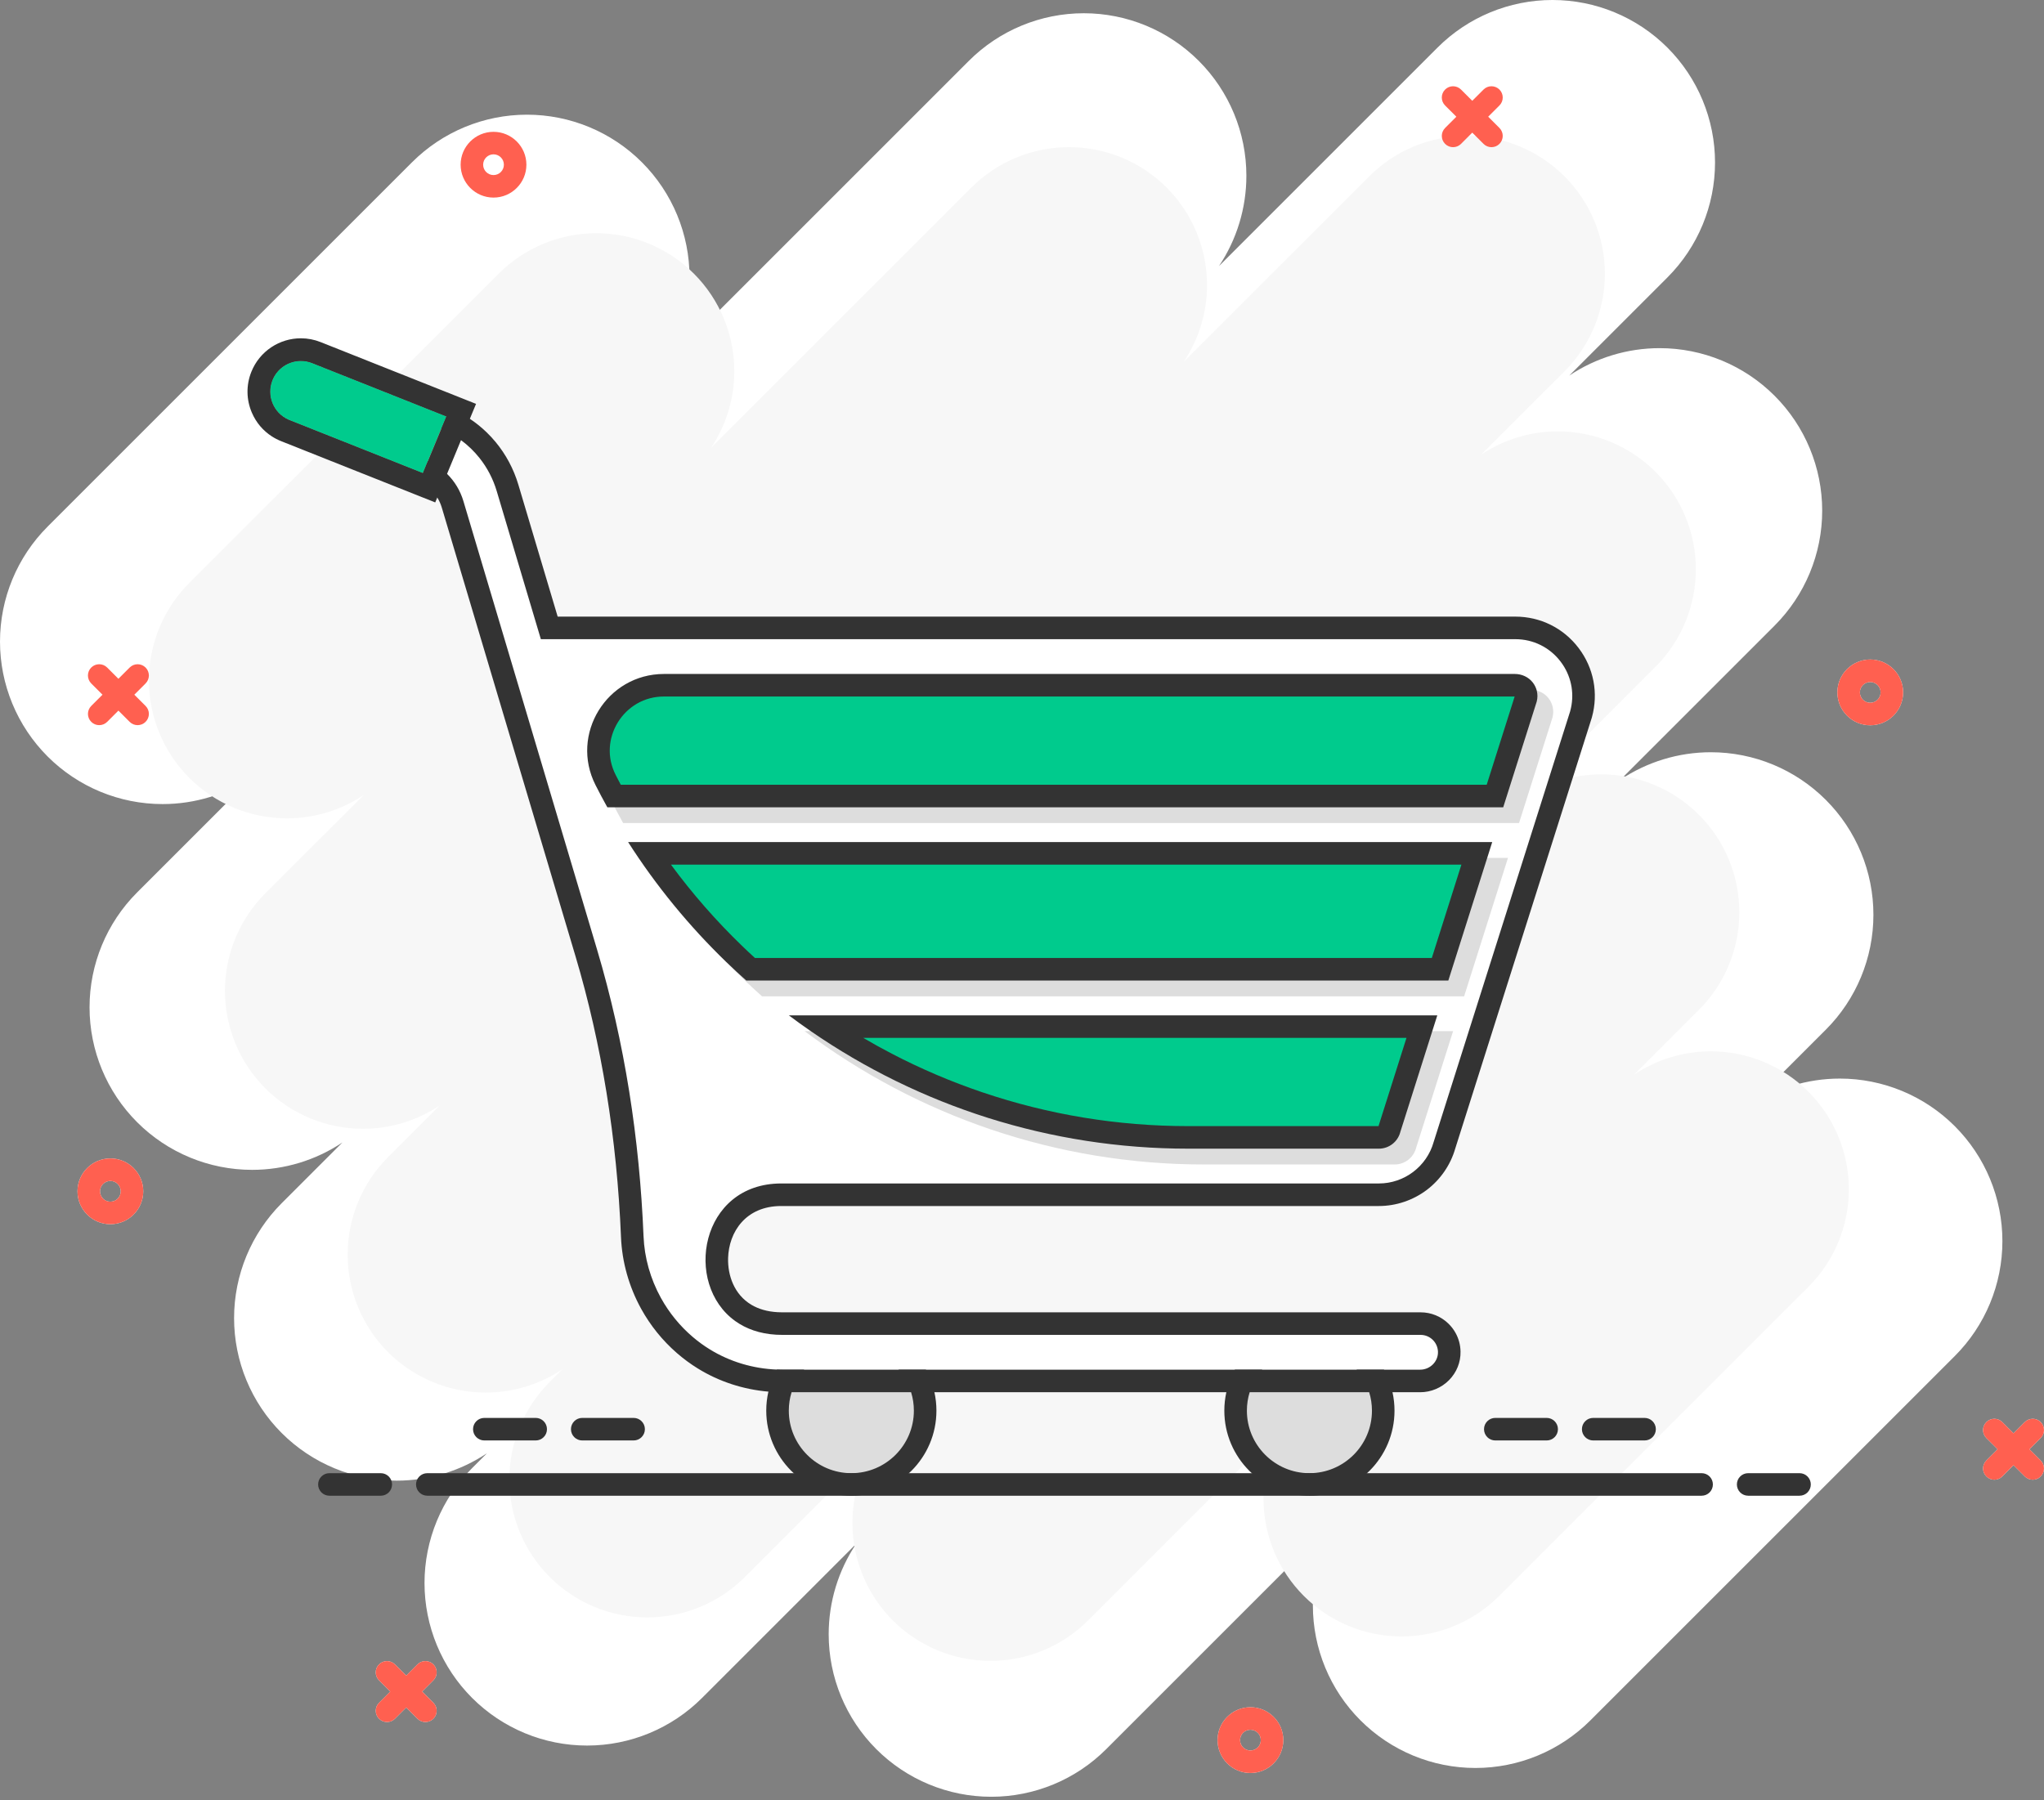
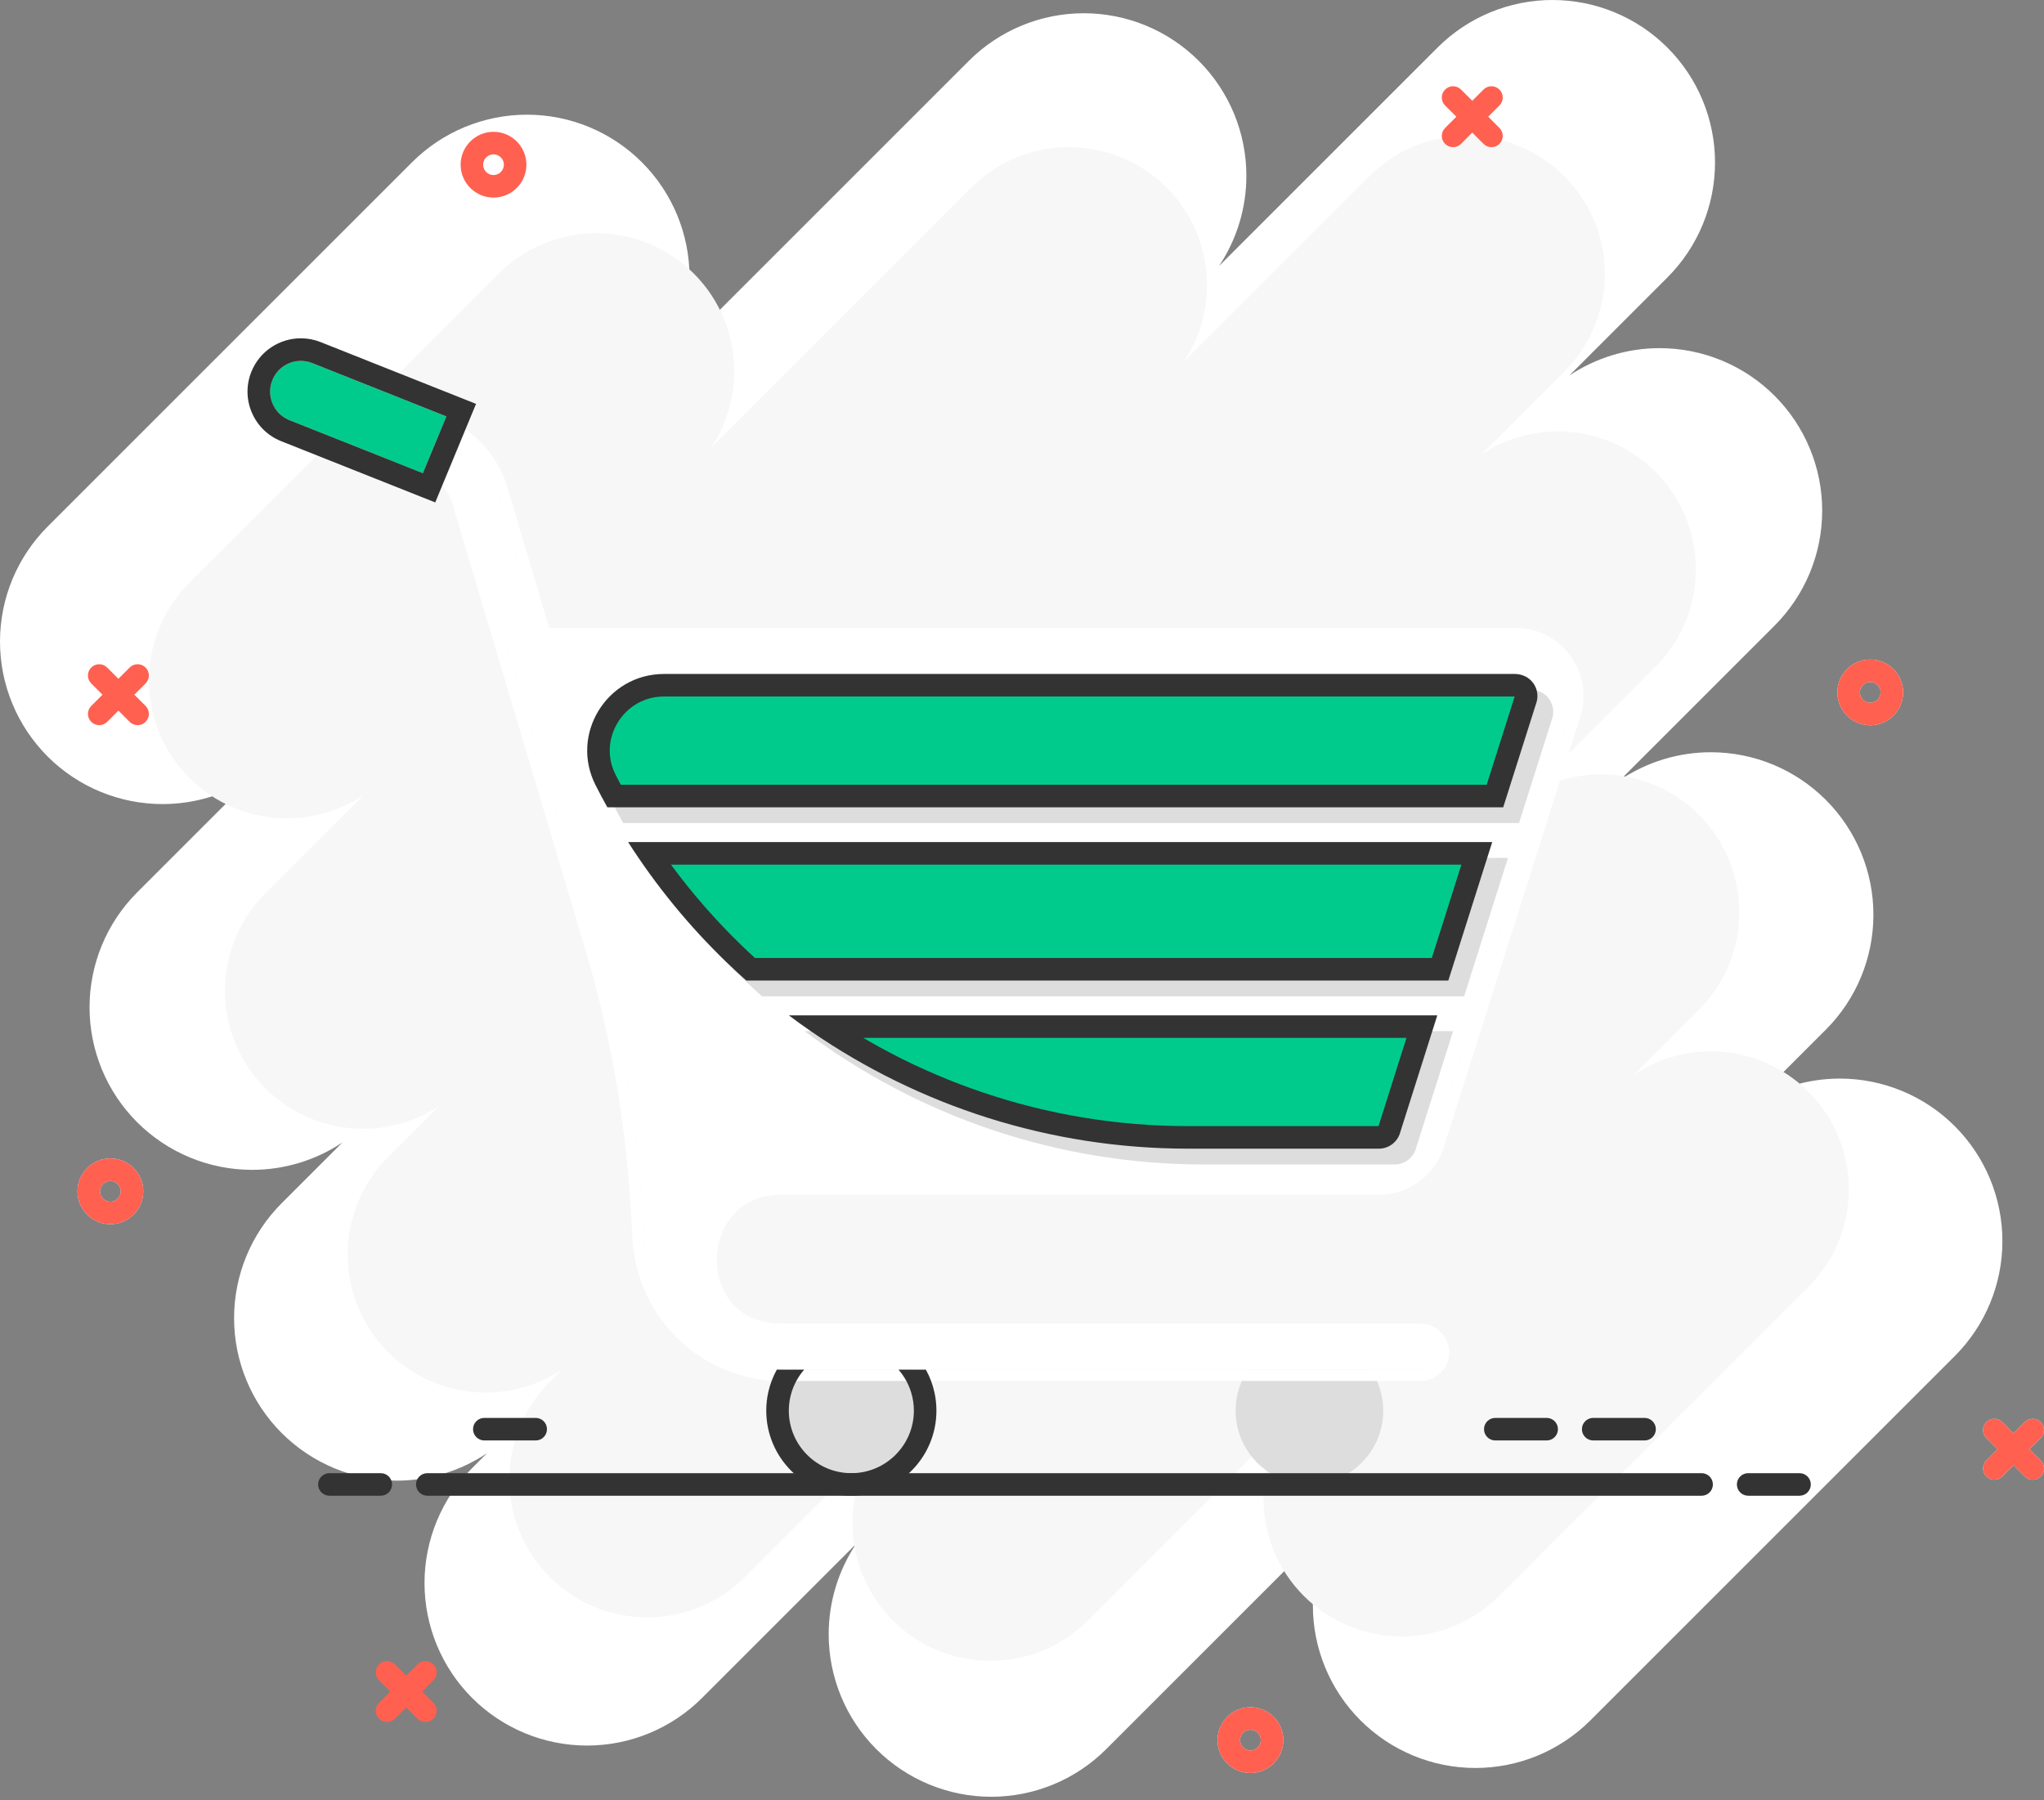
<svg xmlns="http://www.w3.org/2000/svg" width="512" height="451" viewBox="0 0 512 451" fill="none">
  <rect x="0" y="0" width="512" height="451" fill="#808080" stroke="none" />
  <g clip-path="url(#clip0_828_15031)">
    <path d="M11.928 189.526C19.564 197.162 29.921 201.453 40.722 201.453C48.836 201.453 56.698 199.031 63.346 194.589L34.358 223.577C26.722 231.213 22.43 241.57 22.43 252.371C22.43 263.171 26.72 273.529 34.358 281.165C41.994 288.801 52.352 293.093 63.152 293.093C71.265 293.093 79.128 290.67 85.776 286.229L70.562 301.443C62.926 309.08 58.635 319.437 58.635 330.238C58.635 341.038 62.925 351.396 70.562 359.032C78.198 366.668 88.556 370.959 99.356 370.959C107.469 370.959 115.332 368.537 121.98 364.096L118.263 367.813C110.627 375.449 106.336 385.807 106.336 396.607C106.336 407.408 110.626 417.766 118.263 425.402C125.899 433.038 136.257 437.329 147.057 437.329C157.858 437.329 168.215 433.039 175.852 425.402L214.44 386.813C209.997 393.461 207.576 401.325 207.576 409.438C207.576 420.238 211.866 430.596 219.504 438.232C227.14 445.868 237.498 450.159 248.298 450.159C259.099 450.159 269.456 445.869 277.092 438.232L335.724 379.6C331.281 386.248 328.861 394.112 328.861 402.225C328.861 413.025 333.15 423.383 340.788 431.019C348.424 438.655 358.782 442.946 369.582 442.946C380.383 442.946 390.74 438.656 398.376 431.019L489.654 339.741C497.29 332.105 501.581 321.748 501.581 310.947C501.581 300.147 497.291 289.789 489.654 282.153C482.018 274.517 471.66 270.226 460.86 270.226C452.747 270.226 444.883 272.648 438.235 277.089L457.342 257.982C464.978 250.346 469.27 239.988 469.27 229.188C469.27 218.387 464.98 208.03 457.342 200.394C449.706 192.757 439.349 188.466 428.548 188.466C420.436 188.466 412.572 190.888 405.924 195.329L444.512 156.741C452.148 149.105 456.44 138.747 456.44 127.947C456.44 117.146 452.15 106.789 444.512 99.153C436.876 91.517 426.519 87.225 415.718 87.225C407.605 87.225 399.742 89.647 393.094 94.088L417.668 69.514C425.304 61.878 429.596 51.52 429.596 40.72C429.596 29.919 425.306 19.562 417.668 11.926C410.032 4.29 399.675 -0.002 388.874 -0.002C378.074 -0.002 367.716 4.288 360.08 11.926L305.341 66.664C309.784 60.016 312.205 52.153 312.205 44.04C312.205 33.239 307.915 22.882 300.277 15.246C292.641 7.61 282.283 3.318 271.483 3.318C260.682 3.318 250.325 7.608 242.689 15.246L165.856 92.079C170.299 85.431 172.721 77.567 172.721 69.454C172.721 58.654 168.431 48.296 160.793 40.66C153.157 33.024 142.799 28.733 131.999 28.733C121.199 28.733 110.841 33.023 103.205 40.66L11.928 131.937C4.291 139.574 0 149.931 0 160.732C0 171.532 4.29 181.89 11.928 189.526Z" fill="white" />
    <path d="M500.381 363.095L497.563 365.913C496.462 367.014 496.462 368.8 497.563 369.901C498.664 371.002 500.45 371.002 501.551 369.901L504.369 367.083L507.186 369.901C508.287 371.002 510.073 371.002 511.174 369.901C512.275 368.8 512.275 367.014 511.174 365.913L508.356 363.095L511.174 360.278C512.275 359.177 512.275 357.391 511.174 356.29C510.623 355.739 509.902 355.464 509.179 355.464C508.457 355.464 507.736 355.739 507.185 356.29L504.367 359.108L501.549 356.29C500.998 355.739 500.277 355.464 499.555 355.464C498.832 355.464 498.112 355.739 497.56 356.29C496.459 357.391 496.459 359.177 497.56 360.278L500.381 363.095Z" fill="white" />
-     <path d="M97.764 423.8L94.946 426.618C93.845 427.719 93.845 429.505 94.946 430.606C96.047 431.707 97.832 431.707 98.934 430.606L101.751 427.788L104.569 430.606C105.67 431.707 107.456 431.707 108.557 430.606C109.658 429.505 109.658 427.719 108.557 426.618L105.739 423.8L108.557 420.983C109.658 419.882 109.658 418.096 108.557 416.995C108.005 416.444 107.284 416.169 106.562 416.169C105.84 416.169 105.119 416.444 104.568 416.995L101.75 419.813L98.932 416.995C98.381 416.444 97.66 416.169 96.938 416.169C96.215 416.169 95.494 416.444 94.943 416.995C93.842 418.096 93.842 419.882 94.943 420.983L97.764 423.8Z" fill="white" />
    <path d="M25.676 174.048L22.858 176.866C21.757 177.967 21.757 179.753 22.858 180.854C23.959 181.955 25.745 181.955 26.846 180.854L29.663 178.036L32.481 180.854C33.582 181.955 35.368 181.955 36.469 180.854C37.57 179.753 37.57 177.967 36.469 176.866L33.651 174.048L36.469 171.231C37.57 170.13 37.57 168.344 36.469 167.243C35.917 166.692 35.197 166.417 34.474 166.417C33.752 166.417 33.031 166.692 32.48 167.243L29.662 170.061L26.844 167.243C26.293 166.692 25.572 166.417 24.85 166.417C24.127 166.417 23.407 166.692 22.855 167.243C21.754 168.344 21.754 170.13 22.855 171.231L25.676 174.048Z" fill="white" />
    <path d="M364.803 29.242L361.985 32.06C360.884 33.161 360.884 34.946 361.985 36.047C363.086 37.148 364.872 37.148 365.973 36.047L368.79 33.229L371.608 36.047C372.709 37.148 374.495 37.148 375.596 36.047C376.697 34.946 376.697 33.161 375.596 32.06L372.778 29.242L375.596 26.424C376.697 25.323 376.697 23.538 375.596 22.437C375.044 21.885 374.324 21.61 373.601 21.61C372.879 21.61 372.158 21.885 371.607 22.437L368.789 25.254L365.971 22.437C365.42 21.885 364.699 21.61 363.977 21.61C363.254 21.61 362.533 21.885 361.982 22.437C360.881 23.538 360.881 25.323 361.982 26.424L364.803 29.242Z" fill="white" />
    <path d="M313.218 427.729C317.76 427.729 321.456 431.425 321.456 435.967C321.456 440.509 317.76 444.205 313.218 444.205C308.676 444.205 304.98 440.509 304.98 435.967C304.98 431.425 308.676 427.729 313.218 427.729ZM313.218 438.565C314.651 438.565 315.816 437.4 315.816 435.967C315.816 434.535 314.651 433.369 313.218 433.369C311.786 433.369 310.62 434.535 310.62 435.967C310.62 437.4 311.786 438.565 313.218 438.565Z" fill="white" />
    <path d="M468.476 165.234C473.018 165.234 476.714 168.93 476.714 173.472C476.714 178.014 473.018 181.71 468.476 181.71C463.934 181.71 460.238 178.014 460.238 173.472C460.238 168.93 463.934 165.234 468.476 165.234ZM468.476 176.07C469.909 176.07 471.074 174.905 471.074 173.472C471.074 172.04 469.909 170.874 468.476 170.874C467.044 170.874 465.878 172.04 465.878 173.472C465.88 174.905 467.045 176.07 468.476 176.07Z" fill="white" />
    <path d="M123.623 33.027C128.165 33.027 131.86 36.723 131.86 41.265C131.86 45.807 128.165 49.503 123.623 49.503C119.081 49.503 115.385 45.807 115.385 41.265C115.385 36.723 119.081 33.027 123.623 33.027ZM123.623 43.861C125.055 43.861 126.22 42.696 126.22 41.264C126.22 39.831 125.055 38.666 123.623 38.666C122.19 38.666 121.025 39.831 121.025 41.264C121.025 42.696 122.19 43.861 123.623 43.861Z" fill="white" />
    <path d="M27.648 290.232C32.19 290.232 35.886 293.928 35.886 298.47C35.886 303.012 32.19 306.708 27.648 306.708C23.106 306.708 19.41 303.012 19.41 298.47C19.41 293.928 23.106 290.232 27.648 290.232ZM27.648 301.068C29.081 301.068 30.246 299.903 30.246 298.47C30.246 297.038 29.081 295.872 27.648 295.872C26.215 295.872 25.05 297.038 25.05 298.47C25.052 299.903 26.215 301.068 27.648 301.068Z" fill="white" />
    <path d="M47.432 194.903C53.915 201.384 62.708 205.026 71.877 205.026C78.765 205.026 85.439 202.971 91.083 199.2L66.474 223.803C59.992 230.284 56.348 239.075 56.348 248.242C56.348 257.409 59.99 266.2 66.474 272.681C72.957 279.162 81.75 282.804 90.918 282.804C97.805 282.804 104.481 280.749 110.125 276.979L97.209 289.892C90.727 296.373 87.083 305.164 87.083 314.331C87.083 323.498 90.725 332.289 97.209 338.77C103.692 345.251 112.485 348.893 121.653 348.893C128.541 348.893 135.216 346.837 140.86 343.068L137.704 346.223C131.222 352.704 127.579 361.495 127.579 370.662C127.579 379.828 131.22 388.619 137.704 395.1C144.187 401.581 152.98 405.224 162.149 405.224C171.317 405.224 180.11 401.583 186.593 395.1L219.352 362.349C215.58 367.991 213.525 374.666 213.525 381.551C213.525 390.718 217.167 399.509 223.651 405.99C230.133 412.471 238.926 416.113 248.095 416.113C257.264 416.113 266.057 412.472 272.54 405.99L322.314 356.227C318.542 361.869 316.487 368.544 316.487 375.429C316.487 384.596 320.129 393.387 326.613 399.868C333.096 406.349 341.888 409.991 351.057 409.991C360.226 409.991 369.019 406.35 375.502 399.868L452.99 322.397C459.473 315.916 463.116 307.125 463.116 297.958C463.116 288.792 459.474 280.001 452.99 273.52C446.507 267.038 437.714 263.396 428.546 263.396C421.659 263.396 414.983 265.452 409.339 269.221L425.56 253.004C432.042 246.523 435.685 237.732 435.685 228.566C435.685 219.399 432.044 210.608 425.56 204.127C419.077 197.646 410.284 194.003 401.115 194.003C394.228 194.003 387.553 196.059 381.909 199.829L414.668 167.077C421.15 160.596 424.794 151.805 424.794 142.638C424.794 133.472 421.152 124.681 414.668 118.2C408.185 111.719 399.392 108.076 390.223 108.076C383.336 108.076 376.661 110.132 371.017 113.901L391.879 93.044C398.362 86.563 402.005 77.772 402.005 68.605C402.005 59.438 398.363 50.648 391.879 44.166C385.397 37.685 376.604 34.043 367.435 34.043C358.266 34.043 349.473 37.684 342.99 44.166L296.521 90.625C300.293 84.983 302.348 78.309 302.348 71.423C302.348 62.256 298.706 53.465 292.222 46.984C285.739 40.503 276.946 36.861 267.778 36.861C258.609 36.861 249.816 40.502 243.333 46.984L178.107 112.196C181.879 106.553 183.935 99.879 183.935 92.993C183.935 83.827 180.293 75.036 173.809 68.555C167.327 62.074 158.534 58.431 149.365 58.431C140.196 58.431 131.403 62.072 124.921 68.555L47.432 146.025C40.95 152.506 37.307 161.297 37.307 170.464C37.307 179.631 40.949 188.422 47.432 194.903Z" fill="#F7F7F7" />
    <path d="M500.379 363.095L497.561 365.913C496.46 367.014 496.46 368.8 497.561 369.901C498.662 371.002 500.448 371.002 501.549 369.901L504.367 367.083L507.184 369.901C508.285 371.002 510.071 371.002 511.172 369.901C512.273 368.8 512.273 367.014 511.172 365.913L508.354 363.095L511.172 360.278C512.273 359.177 512.273 357.391 511.172 356.29C510.621 355.739 509.9 355.464 509.177 355.464C508.455 355.464 507.734 355.739 507.183 356.29L504.365 359.108L501.547 356.29C500.996 355.739 500.275 355.464 499.553 355.464C498.83 355.464 498.11 355.739 497.558 356.29C496.457 357.391 496.457 359.177 497.558 360.278L500.379 363.095Z" fill="#FF6050" />
    <path d="M97.762 423.8L94.944 426.618C93.843 427.719 93.843 429.505 94.944 430.606C96.045 431.707 97.831 431.707 98.932 430.606L101.749 427.788L104.567 430.606C105.668 431.707 107.454 431.707 108.555 430.606C109.656 429.505 109.656 427.719 108.555 426.618L105.737 423.8L108.555 420.983C109.656 419.882 109.656 418.096 108.555 416.995C108.003 416.444 107.283 416.169 106.56 416.169C105.838 416.169 105.117 416.444 104.566 416.995L101.748 419.813L98.93 416.995C98.379 416.444 97.658 416.169 96.936 416.169C96.213 416.169 95.492 416.444 94.941 416.995C93.84 418.096 93.84 419.882 94.941 420.983L97.762 423.8Z" fill="#FF6050" />
    <path d="M25.674 174.048L22.856 176.865C21.755 177.966 21.755 179.752 22.856 180.853C23.957 181.954 25.743 181.954 26.844 180.853L29.662 178.035L32.479 180.853C33.58 181.954 35.366 181.954 36.467 180.853C37.568 179.752 37.568 177.966 36.467 176.865L33.649 174.048L36.467 171.23C37.568 170.129 37.568 168.343 36.467 167.242C35.916 166.691 35.195 166.416 34.472 166.416C33.75 166.416 33.029 166.691 32.478 167.242L29.66 170.06L26.842 167.242C26.291 166.691 25.57 166.416 24.848 166.416C24.125 166.416 23.404 166.691 22.853 167.242C21.752 168.343 21.752 170.129 22.853 171.23L25.674 174.048Z" fill="#FF6050" />
    <path d="M364.801 29.242L361.983 32.06C360.882 33.161 360.882 34.946 361.983 36.047C363.084 37.148 364.87 37.148 365.971 36.047L368.788 33.229L371.606 36.047C372.707 37.148 374.493 37.148 375.594 36.047C376.695 34.946 376.695 33.161 375.594 32.06L372.776 29.242L375.594 26.424C376.695 25.323 376.695 23.538 375.594 22.437C375.042 21.885 374.322 21.61 373.599 21.61C372.877 21.61 372.156 21.885 371.605 22.437L368.787 25.254L365.969 22.437C365.418 21.885 364.697 21.61 363.975 21.61C363.252 21.61 362.531 21.885 361.98 22.437C360.879 23.538 360.879 25.323 361.98 26.424L364.801 29.242Z" fill="#FF6050" />
    <path d="M313.218 427.729C317.76 427.729 321.456 431.424 321.456 435.966C321.456 440.508 317.76 444.204 313.218 444.204C308.676 444.204 304.98 440.508 304.98 435.966C304.98 431.424 308.676 427.729 313.218 427.729ZM313.218 438.564C314.651 438.564 315.816 437.399 315.816 435.966C315.816 434.534 314.651 433.369 313.218 433.369C311.786 433.369 310.62 434.534 310.62 435.966C310.62 437.399 311.786 438.564 313.218 438.564Z" fill="#FF6050" />
    <path d="M468.476 165.234C473.018 165.234 476.714 168.93 476.714 173.472C476.714 178.014 473.018 181.71 468.476 181.71C463.934 181.71 460.238 178.014 460.238 173.472C460.238 168.93 463.934 165.234 468.476 165.234ZM468.476 176.07C469.909 176.07 471.074 174.905 471.074 173.472C471.074 172.04 469.909 170.874 468.476 170.874C467.044 170.874 465.878 172.04 465.878 173.472C465.88 174.905 467.045 176.07 468.476 176.07Z" fill="#FF6050" />
    <path d="M123.621 33.027C128.163 33.027 131.858 36.723 131.858 41.265C131.858 45.807 128.163 49.503 123.621 49.503C119.079 49.503 115.383 45.807 115.383 41.265C115.383 36.723 119.079 33.027 123.621 33.027ZM123.621 43.861C125.053 43.861 126.218 42.696 126.218 41.264C126.218 39.831 125.053 38.666 123.621 38.666C122.188 38.666 121.023 39.831 121.023 41.264C121.023 42.696 122.188 43.861 123.621 43.861Z" fill="#FF6050" />
    <path d="M27.648 290.232C32.19 290.232 35.886 293.928 35.886 298.47C35.886 303.012 32.19 306.708 27.648 306.708C23.106 306.708 19.41 303.012 19.41 298.47C19.41 293.928 23.106 290.232 27.648 290.232ZM27.648 301.068C29.081 301.068 30.246 299.903 30.246 298.47C30.246 297.038 29.081 295.872 27.648 295.872C26.215 295.872 25.05 297.038 25.05 298.47C25.052 299.903 26.215 301.068 27.648 301.068Z" fill="#FF6050" />
    <path d="M231.741 353.425C231.741 363.619 223.446 371.914 213.252 371.914C203.058 371.914 194.764 363.619 194.764 353.425C194.764 351.829 194.967 350.279 195.35 348.801C195.601 347.828 195.93 346.886 196.331 345.982C196.766 344.992 197.288 344.047 197.887 343.156H228.618C229.216 344.047 229.739 344.992 230.174 345.982C230.575 346.887 230.905 347.833 231.156 348.807C231.538 350.284 231.741 351.831 231.741 353.425Z" fill="#DDDDDD" />
    <path d="M346.485 353.425C346.485 363.619 338.191 371.914 327.996 371.914C317.802 371.914 309.508 363.619 309.508 353.425C309.508 351.831 309.711 350.284 310.093 348.807C310.343 347.833 310.673 346.887 311.075 345.982C311.51 344.992 312.032 344.047 312.631 343.156H343.362C343.96 344.047 344.483 344.992 344.918 345.982C345.32 346.887 345.649 347.833 345.9 348.807C346.282 350.284 346.485 351.831 346.485 353.425Z" fill="#DDDDDD" />
-     <path d="M360.027 254.383L350.781 283.56L350.734 283.719C350.075 286.114 347.881 287.786 345.398 287.786H297.617C260.57 287.786 225.738 275.539 197.592 254.383H360.027Z" fill="white" />
    <path d="M373.784 210.974L362.79 245.669H186.94C175.606 235.586 165.62 223.932 157.338 210.974H373.784Z" fill="white" />
    <path d="M384.928 175.789L376.54 202.257H152.131C151.114 200.429 150.13 198.578 149.179 196.705C142.705 183.95 152.024 168.854 166.328 168.854H379.45C381.195 168.854 382.877 169.617 383.946 170.996C385.01 172.369 385.366 174.115 384.928 175.789Z" fill="white" />
    <path d="M396.572 172.573C396.25 169.517 395.094 166.575 393.16 164.039C391.299 161.593 388.882 159.746 386.15 158.612C384.104 157.76 381.879 157.311 379.577 157.311H137.586L127.137 122.243C125.34 116.212 121.618 111.102 116.592 107.593C115.813 107.049 115.002 106.542 114.162 106.078C113.34 105.624 112.493 105.209 111.619 104.836L110.985 106.365L110.538 107.446L107.202 115.501L106.121 118.112C107.004 118.5 107.83 118.98 108.589 119.537C109.261 120.03 109.881 120.585 110.442 121.192C110.562 121.322 110.68 121.457 110.796 121.593C111.958 122.958 112.838 124.568 113.368 126.345L125.311 166.424C125.334 166.507 125.358 166.589 125.384 166.67L146.831 238.646C147.895 242.217 148.888 245.83 149.81 249.485C154.641 268.627 157.518 288.883 158.379 309.857C158.52 313.3 159.155 316.739 160.246 320.047C160.983 322.286 161.932 324.464 163.076 326.539C166.237 332.268 170.816 337.086 176.318 340.474C180.121 342.815 184.327 344.438 188.734 345.289C190.242 345.581 191.772 345.781 193.318 345.888C194.21 345.95 195.106 345.981 196.006 345.981H355.743C357.692 345.981 359.597 345.179 360.97 343.78C362.068 342.661 362.756 341.26 362.96 339.754C363.01 339.394 363.031 339.029 363.024 338.659C362.976 336.184 361.651 334.001 359.69 332.744C358.573 332.028 357.251 331.613 355.841 331.613H196.006C195.537 331.613 195.063 331.6 194.6 331.573C194.171 331.548 193.751 331.512 193.341 331.463C186.825 330.699 182.787 327.014 180.875 322.44C179.91 320.136 179.486 317.605 179.557 315.109C179.773 307.509 184.916 299.327 195.697 299.327H345.398C352.993 299.327 359.739 294.232 361.82 286.932L395.973 179.156L396.042 178.92C396.622 176.812 396.792 174.666 396.572 172.573ZM393.318 178.17L393.27 178.33L359.114 286.12C357.388 292.238 351.76 296.502 345.398 296.502H195.697C175.387 296.502 171.1 321.663 184.206 330.999C186.887 332.911 190.294 334.157 194.44 334.394C194.956 334.424 195.479 334.438 196.006 334.438H355.841C358.118 334.438 359.988 336.185 360.182 338.412C360.191 338.511 360.197 338.612 360.198 338.713C360.246 341.155 358.187 343.155 355.743 343.155H196.006C195.535 343.155 195.066 343.146 194.597 343.128C188.595 342.893 182.815 341.155 177.8 338.068C176.304 337.147 174.883 336.113 173.548 334.974C170.336 332.243 167.616 328.919 165.55 325.174C162.894 320.359 161.422 315.085 161.202 309.741C160.201 285.381 156.501 261.205 149.538 237.838L128.084 165.836C128.063 165.773 128.044 165.709 128.026 165.644L116.076 125.539C115.292 122.909 113.878 120.58 111.984 118.723L115.481 110.276C117.227 111.562 118.786 113.069 120.124 114.758C122.047 117.182 123.516 119.983 124.429 123.05L135.48 160.137H379.577C384.063 160.137 388.194 162.183 390.912 165.751C391.091 165.984 391.26 166.222 391.422 166.464C393.738 169.911 394.431 174.127 393.318 178.17Z" fill="white" />
    <path d="M391.421 166.464C391.259 166.223 391.089 165.985 390.911 165.751C388.192 162.183 384.061 160.137 379.576 160.137H135.479L124.428 123.05C123.514 119.983 122.045 117.182 120.122 114.759C118.785 113.07 117.225 111.562 115.48 110.276L111.982 118.723C113.876 120.581 115.29 122.91 116.074 125.539L128.024 165.644C128.043 165.71 128.061 165.774 128.082 165.837L149.537 237.839C156.499 261.205 160.2 285.381 161.2 309.742C161.42 315.086 162.892 320.359 165.548 325.174C167.614 328.919 170.334 332.244 173.546 334.974C174.881 336.114 176.303 337.148 177.798 338.069C182.813 341.155 188.594 342.893 194.596 343.128C195.065 343.147 195.533 343.156 196.004 343.156H355.742C358.185 343.156 360.244 341.155 360.197 338.713C360.195 338.612 360.189 338.511 360.18 338.412C359.986 336.186 358.117 334.438 355.839 334.438H196.004C195.477 334.438 194.955 334.425 194.438 334.394C190.292 334.157 186.885 332.911 184.205 330.999C171.098 321.663 175.385 296.502 195.695 296.502H345.396C351.759 296.502 357.387 292.238 359.112 286.12L393.269 178.331L393.316 178.17C394.429 174.128 393.736 169.911 391.421 166.464ZM152.135 202.256C151.117 200.428 150.134 198.577 149.182 196.705C142.709 183.949 152.028 168.853 166.332 168.853H379.453C381.199 168.853 382.88 169.616 383.949 170.996C384.423 171.606 384.757 172.292 384.942 173.011C385.173 173.908 385.174 174.859 384.931 175.788L376.544 202.256H152.135ZM157.336 210.972H373.783L372.529 214.929L362.788 245.667H186.938C185.22 244.139 183.533 242.575 181.879 240.974C172.616 232.022 164.363 221.966 157.336 210.972ZM360.026 254.383L358.772 258.34L350.78 283.561L350.732 283.719C350.074 286.114 347.88 287.786 345.396 287.786H297.616C262.943 287.786 230.212 277.059 203.084 258.34C201.227 257.059 199.394 255.739 197.591 254.383H360.026Z" fill="white" />
    <path d="M161.289 214.93C167.299 224.333 174.205 233.047 181.874 240.975C184.773 243.973 187.782 246.858 190.891 249.625H366.743L377.736 214.93H161.289ZM370.017 220.58L362.604 243.974H193.063C192.652 243.599 192.243 243.221 191.836 242.843C189.788 240.932 187.791 238.97 185.85 236.957C180.877 231.81 176.257 226.34 172.019 220.58H370.017Z" fill="#DDDDDD" />
    <path d="M201.551 258.341C229.697 279.497 264.529 291.744 301.576 291.744H349.357C351.84 291.744 354.036 290.072 354.694 287.677L354.74 287.518L363.986 258.341H201.551ZM356.267 263.992L349.355 285.811L349.337 285.863L349.321 285.915L349.276 286.075L349.269 286.093H301.576C286.956 286.093 272.511 284.126 258.522 280.237C255.675 279.447 252.847 278.575 250.04 277.625C239.627 274.1 229.644 269.535 220.203 263.992H356.267Z" fill="#DDDDDD" />
    <path d="M387.906 174.952C387.156 173.984 386.104 173.32 384.94 173.011C384.445 172.878 383.929 172.81 383.408 172.81H170.287C158.318 172.81 149.84 183.379 151.183 194.302C151.444 196.434 152.081 198.58 153.138 200.661C153.408 201.194 153.683 201.726 153.959 202.256C154.653 203.586 155.363 204.906 156.09 206.213H380.499L388.887 179.745C389.325 178.071 388.969 176.325 387.906 174.952ZM383.366 178.46L376.363 200.562H159.451C159.253 200.185 159.054 199.808 158.858 199.431C158.629 198.989 158.402 198.546 158.177 198.103C157.927 197.61 157.709 197.111 157.522 196.605C156.881 194.882 156.61 193.093 156.714 191.269C156.841 189.055 157.534 186.866 158.718 184.937C159.908 183.001 161.556 181.383 163.486 180.262C165.543 179.067 167.832 178.46 170.287 178.46H383.366Z" fill="#DDDDDD" />
    <path d="M188.019 242.844C178.416 234.188 169.883 224.44 162.594 213.798H369.923L360.718 242.844H188.019Z" fill="#00CB8D" />
    <path d="M297.612 284.964C279.707 284.964 262.061 282.063 245.167 276.345C231.441 271.7 218.449 265.278 206.436 257.211H356.163L348.074 282.735L348.004 282.972C347.682 284.145 346.607 284.964 345.391 284.964H297.612Z" fill="#00CB8D" />
    <path d="M153.808 199.431C153.089 198.105 152.385 196.764 151.705 195.426C149.12 190.333 149.364 184.38 152.359 179.504C155.366 174.604 160.592 171.68 166.336 171.68H379.458C380.366 171.68 381.212 172.072 381.721 172.729C382.237 173.395 382.411 174.204 382.217 175.017L374.481 199.432H153.808V199.431Z" fill="#00CB8D" />
    <path d="M80.312 88.748L79.268 88.333C78.017 87.834 76.705 87.58 75.367 87.58C71.028 87.58 67.188 90.184 65.579 94.213C64.538 96.827 64.574 99.691 65.685 102.275C65.776 102.489 65.874 102.698 65.981 102.903C67.139 105.184 69.063 106.944 71.464 107.903L107.384 122.182L107.476 122.219L107.709 121.655L108.586 119.537L109.693 116.864L113.07 108.708L113.607 107.409L114.159 106.078L115.246 103.452L115.536 102.751L80.312 88.748ZM110.982 106.365L110.535 107.446L107.199 115.501L106.118 118.112L105.932 118.564L72.508 105.277C72.426 105.244 72.345 105.21 72.264 105.175C68.473 103.514 66.659 99.132 68.205 95.26C69.408 92.243 72.305 90.405 75.367 90.405C76.317 90.405 77.284 90.583 78.22 90.957L111.83 104.318L111.616 104.836L110.982 106.365Z" fill="#FF6050" />
    <path d="M111.827 104.319L111.613 104.837L110.532 107.447L107.196 115.502L106.115 118.113L105.929 118.565L72.506 105.278C68.55 103.701 66.623 99.215 68.202 95.261C69.405 92.243 72.303 90.406 75.365 90.406C76.315 90.406 77.281 90.583 78.218 90.958L111.827 104.319Z" fill="#00CB8D" />
    <path d="M234.061 348.806C233.847 347.838 233.566 346.894 233.224 345.981C232.859 345.003 232.424 344.06 231.925 343.155H225.069C225.82 344.02 226.48 344.967 227.028 345.981C227.514 346.874 227.914 347.82 228.22 348.806C228.672 350.266 228.915 351.818 228.915 353.424C228.915 362.061 221.888 369.088 213.251 369.088C204.615 369.088 197.588 362.061 197.588 353.424C197.588 351.818 197.831 350.266 198.283 348.806C198.589 347.82 198.989 346.874 199.474 345.981C200.023 344.967 200.682 344.02 201.434 343.155H196.001C195.531 343.155 195.062 343.146 194.593 343.128C194.105 344.012 193.675 344.933 193.314 345.888C192.974 346.783 192.692 347.708 192.475 348.656C192.124 350.19 191.938 351.786 191.938 353.424C191.938 365.176 201.499 374.738 213.251 374.738C225.003 374.738 234.565 365.176 234.565 353.424C234.565 351.839 234.391 350.294 234.061 348.806Z" fill="#333333" />
-     <path d="M348.805 348.807C348.592 347.839 348.311 346.895 347.968 345.982C347.603 345.004 347.168 344.06 346.669 343.156H339.813C340.564 344.021 341.224 344.968 341.773 345.982C342.258 346.875 342.658 347.82 342.964 348.807C343.416 350.267 343.659 351.819 343.659 353.425C343.659 362.062 336.632 369.088 327.996 369.088C319.359 369.088 312.332 362.062 312.332 353.425C312.332 351.819 312.575 350.267 313.027 348.807C313.333 347.82 313.733 346.875 314.218 345.982C314.767 344.968 315.426 344.021 316.178 343.156H309.322C308.823 344.06 308.388 345.004 308.023 345.982C307.68 346.895 307.399 347.839 307.186 348.807C306.856 350.294 306.682 351.84 306.682 353.425C306.682 365.177 316.244 374.739 327.996 374.739C339.747 374.739 349.309 365.177 349.309 353.425C349.309 351.84 349.135 350.294 348.805 348.807Z" fill="#333333" />
-     <path d="M395.458 162.397C395.442 162.373 395.425 162.35 395.406 162.327C391.611 157.345 385.841 154.488 379.577 154.488H139.692L129.845 121.439C128.656 117.454 126.708 113.835 124.142 110.739C123.438 109.889 122.686 109.076 121.891 108.309C120.602 107.063 119.2 105.93 117.696 104.927C116.907 104.4 116.092 103.909 115.249 103.454C114.218 102.897 113.146 102.396 112.04 101.955L80.231 89.265C79.656 89.036 79.066 88.86 78.466 88.741C77.828 88.616 77.18 88.552 76.525 88.552C74.546 88.552 72.627 89.132 70.976 90.23C69.28 91.359 67.983 92.958 67.227 94.853C66.784 95.963 66.546 97.121 66.514 98.28C66.473 99.714 66.745 101.154 67.328 102.512C68.383 104.969 70.332 106.868 72.814 107.857L104.623 120.547C105.64 120.952 106.57 121.508 107.387 122.184C108.23 122.885 108.955 123.714 109.533 124.648C110.014 125.419 110.394 126.259 110.66 127.154L111.254 129.145L122.595 167.208C122.622 167.304 122.651 167.402 122.682 167.5L144.122 239.455C150.693 261.503 154.54 285.23 155.555 309.976C155.81 316.184 157.556 322.384 160.601 327.905C162.924 332.116 165.96 335.87 169.542 338.984C171.195 340.425 172.967 341.731 174.836 342.882C180.148 346.152 186.187 348.121 192.479 348.658C193.432 348.739 194.389 348.788 195.353 348.802C195.57 348.807 195.788 348.808 196.005 348.808H355.743C358.446 348.808 361.085 347.698 362.985 345.761C364.882 343.828 365.899 341.288 365.847 338.608C365.817 336.963 365.39 335.384 364.618 333.98C364.153 333.134 363.562 332.352 362.855 331.659C360.972 329.809 358.481 328.789 355.841 328.789H196.005C195.59 328.789 195.171 328.779 194.76 328.754C192.114 328.604 189.963 327.933 188.242 326.914C183.847 324.315 182.26 319.447 182.381 315.192C182.566 308.703 186.755 302.155 195.697 302.155H345.398C349.698 302.155 353.962 300.719 357.406 298.112C360.821 295.526 363.347 291.849 364.525 287.75L398.658 180.038L398.675 179.985L398.69 179.933L398.737 179.773L398.753 179.722L398.766 179.67C400.42 173.659 399.215 167.37 395.458 162.397ZM68.207 95.262C69.411 92.245 72.308 90.407 75.37 90.407C76.32 90.407 77.287 90.585 78.223 90.959L111.833 104.32L111.619 104.838L110.985 106.367L110.537 107.448C111.413 107.824 112.259 108.245 113.073 108.71C113.766 109.105 114.435 109.533 115.081 109.989C115.215 110.084 115.348 110.18 115.481 110.278C117.227 111.564 118.786 113.071 120.124 114.76C122.047 117.184 123.516 119.985 124.429 123.052L135.48 160.139H379.577C384.062 160.139 388.193 162.185 390.912 165.753C391.09 165.986 391.26 166.225 391.422 166.466C393.737 169.913 394.431 174.129 393.317 178.172L393.27 178.332L359.114 286.122C357.388 292.24 351.76 296.504 345.398 296.504H195.697C175.386 296.504 171.099 321.665 184.206 331.001C186.886 332.913 190.293 334.159 194.44 334.396C194.956 334.426 195.478 334.44 196.005 334.44H355.841C358.118 334.44 359.987 336.187 360.181 338.414C360.19 338.513 360.196 338.614 360.198 338.715C360.245 341.157 358.187 343.157 355.743 343.157H196.005C195.535 343.157 195.066 343.148 194.597 343.13C188.595 342.895 182.815 341.157 177.799 338.07C176.304 337.149 174.882 336.115 173.547 334.976C170.336 332.245 167.616 328.921 165.549 325.176C162.894 320.361 161.421 315.087 161.201 309.743C160.201 285.383 156.501 261.207 149.538 237.84L128.084 165.838C128.062 165.776 128.044 165.711 128.026 165.646L116.075 125.541C115.292 122.911 113.877 120.582 111.984 118.725C111.862 118.604 111.736 118.487 111.61 118.371C111.014 117.822 110.376 117.318 109.696 116.866C108.914 116.343 108.082 115.886 107.202 115.503L106.121 118.114L105.934 118.566L72.511 105.279C72.429 105.246 72.348 105.212 72.267 105.177C68.476 103.515 66.662 99.134 68.207 95.262Z" fill="#333333" />
    <path d="M157.338 210.974C164.365 221.968 172.618 232.023 181.88 240.976C183.534 242.576 185.222 244.14 186.94 245.669H362.79L372.531 214.931L373.784 210.974H157.338ZM185.856 236.958C179.36 230.685 173.41 223.883 168.068 216.624H366.066L364.812 220.581L358.653 240.018H189.112C188.012 239.013 186.926 237.993 185.856 236.958Z" fill="#333333" />
    <path d="M197.592 254.383C199.395 255.739 201.228 257.058 203.085 258.34C230.213 277.059 262.945 287.786 297.617 287.786H345.398C347.881 287.786 350.075 286.114 350.734 283.719L350.781 283.56L358.773 258.34L360.027 254.383H197.592ZM246.079 273.667C238.26 271.019 230.681 267.786 223.393 263.991C220.977 262.732 218.594 261.413 216.244 260.034H352.308L351.054 263.991L345.394 281.853L345.378 281.905L345.362 281.957L345.315 282.117L345.31 282.135H297.617C280.022 282.135 262.682 279.287 246.079 273.667Z" fill="#333333" />
    <path d="M384.939 173.012C384.754 172.293 384.419 171.607 383.946 170.996C382.877 169.617 381.195 168.854 379.45 168.854H166.328C152.024 168.854 142.705 183.95 149.179 196.705C150.13 198.578 151.114 200.429 152.131 202.257H376.54L384.928 175.789C385.171 174.86 385.169 173.909 384.939 173.012ZM155.492 196.606C155.06 195.788 154.634 194.967 154.219 194.147C153.113 191.971 152.621 189.671 152.756 187.313C152.882 185.099 153.576 182.91 154.759 180.981C155.949 179.045 157.597 177.427 159.527 176.306C161.584 175.111 163.872 174.504 166.328 174.504H379.407L378.153 178.461L372.403 196.606H155.492Z" fill="#333333" />
    <path d="M113.918 99.069L80.309 85.707C78.73 85.077 77.065 84.756 75.368 84.756C72.726 84.756 70.165 85.532 67.96 86.998C65.696 88.504 63.966 90.637 62.957 93.168C61.634 96.482 61.681 100.114 63.091 103.393C64.152 105.865 65.892 107.913 68.105 109.338C68.827 109.802 69.6 110.201 70.415 110.526L103.845 123.818L109.022 125.875L109.531 124.647L110.794 121.594L111.153 120.728L111.982 118.724L115.479 110.277L116.589 107.594L117.051 106.481L117.694 104.926L118.395 103.232L119.244 101.186L113.918 99.069ZM110.983 106.366L110.536 107.447L107.2 115.502L106.119 118.113L105.932 118.565L72.509 105.279C72.427 105.245 72.346 105.211 72.265 105.176C68.474 103.515 66.66 99.133 68.206 95.262C69.409 92.244 72.306 90.407 75.368 90.407C76.318 90.407 77.285 90.584 78.221 90.958L111.831 104.32L111.617 104.837L110.983 106.366Z" fill="#333333" />
    <path d="M429.061 371.911C429.061 373.472 427.795 374.737 426.236 374.737H107.038C105.479 374.737 104.213 373.472 104.213 371.911C104.213 370.35 105.479 369.086 107.038 369.086H426.236C427.795 369.086 429.061 370.35 429.061 371.911Z" fill="#333333" />
    <path d="M95.379 374.737H82.511C80.95 374.737 79.686 373.472 79.686 371.911C79.686 370.35 80.95 369.086 82.511 369.086H95.379C96.94 369.086 98.205 370.35 98.205 371.911C98.205 373.472 96.939 374.737 95.379 374.737Z" fill="#333333" />
-     <path d="M158.713 360.891H145.845C144.284 360.891 143.02 359.626 143.02 358.066C143.02 356.505 144.284 355.24 145.845 355.24H158.713C160.274 355.24 161.539 356.505 161.539 358.066C161.539 359.626 160.274 360.891 158.713 360.891Z" fill="#333333" />
    <path d="M134.186 360.891H121.318C119.757 360.891 118.492 359.626 118.492 358.066C118.492 356.505 119.757 355.24 121.318 355.24H134.186C135.747 355.24 137.011 356.505 137.011 358.066C137.011 359.626 135.747 360.891 134.186 360.891Z" fill="#333333" />
    <path d="M387.422 360.891H374.554C372.993 360.891 371.729 359.626 371.729 358.066C371.729 356.505 372.993 355.24 374.554 355.24H387.422C388.983 355.24 390.248 356.505 390.248 358.066C390.248 359.626 388.983 360.891 387.422 360.891Z" fill="#333333" />
    <path d="M411.948 360.891H399.081C397.52 360.891 396.256 359.626 396.256 358.066C396.256 356.505 397.52 355.24 399.081 355.24H411.948C413.509 355.24 414.773 356.505 414.773 358.066C414.773 359.626 413.509 360.891 411.948 360.891Z" fill="#333333" />
    <path d="M450.762 374.737H437.896C436.335 374.737 435.07 373.472 435.07 371.911C435.07 370.35 436.335 369.086 437.896 369.086H450.762C452.323 369.086 453.588 370.35 453.588 371.911C453.588 373.472 452.323 374.737 450.762 374.737Z" fill="#333333" />
  </g>
  <defs>
    <clipPath id="clip0_828_15031">
      <rect width="512" height="450.157" fill="white" />
    </clipPath>
  </defs>
</svg>